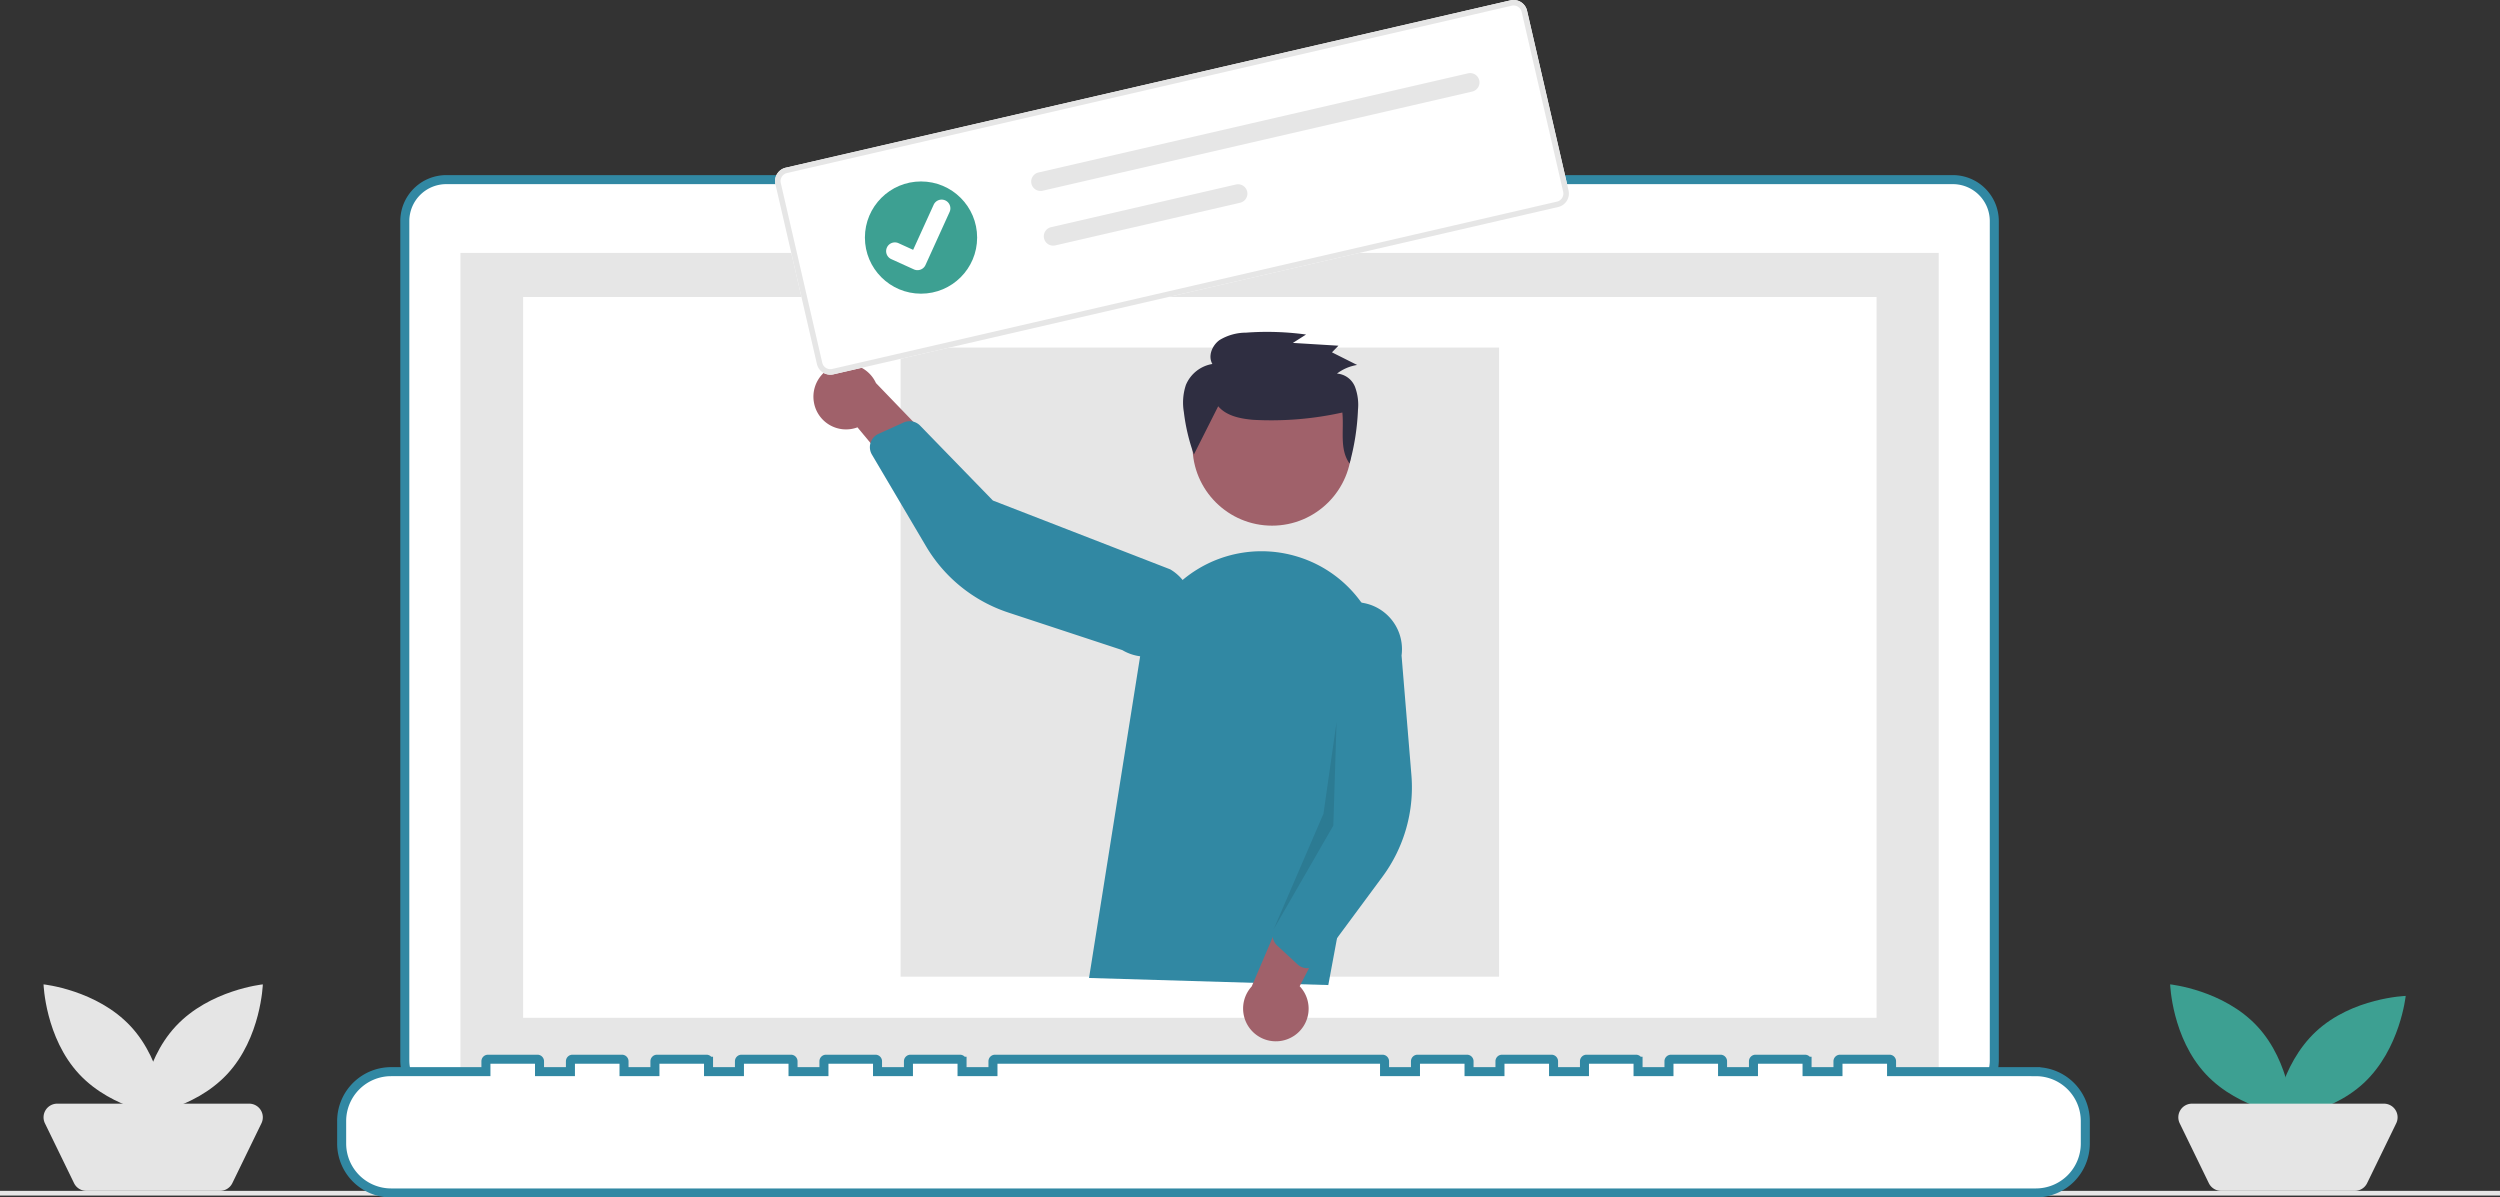
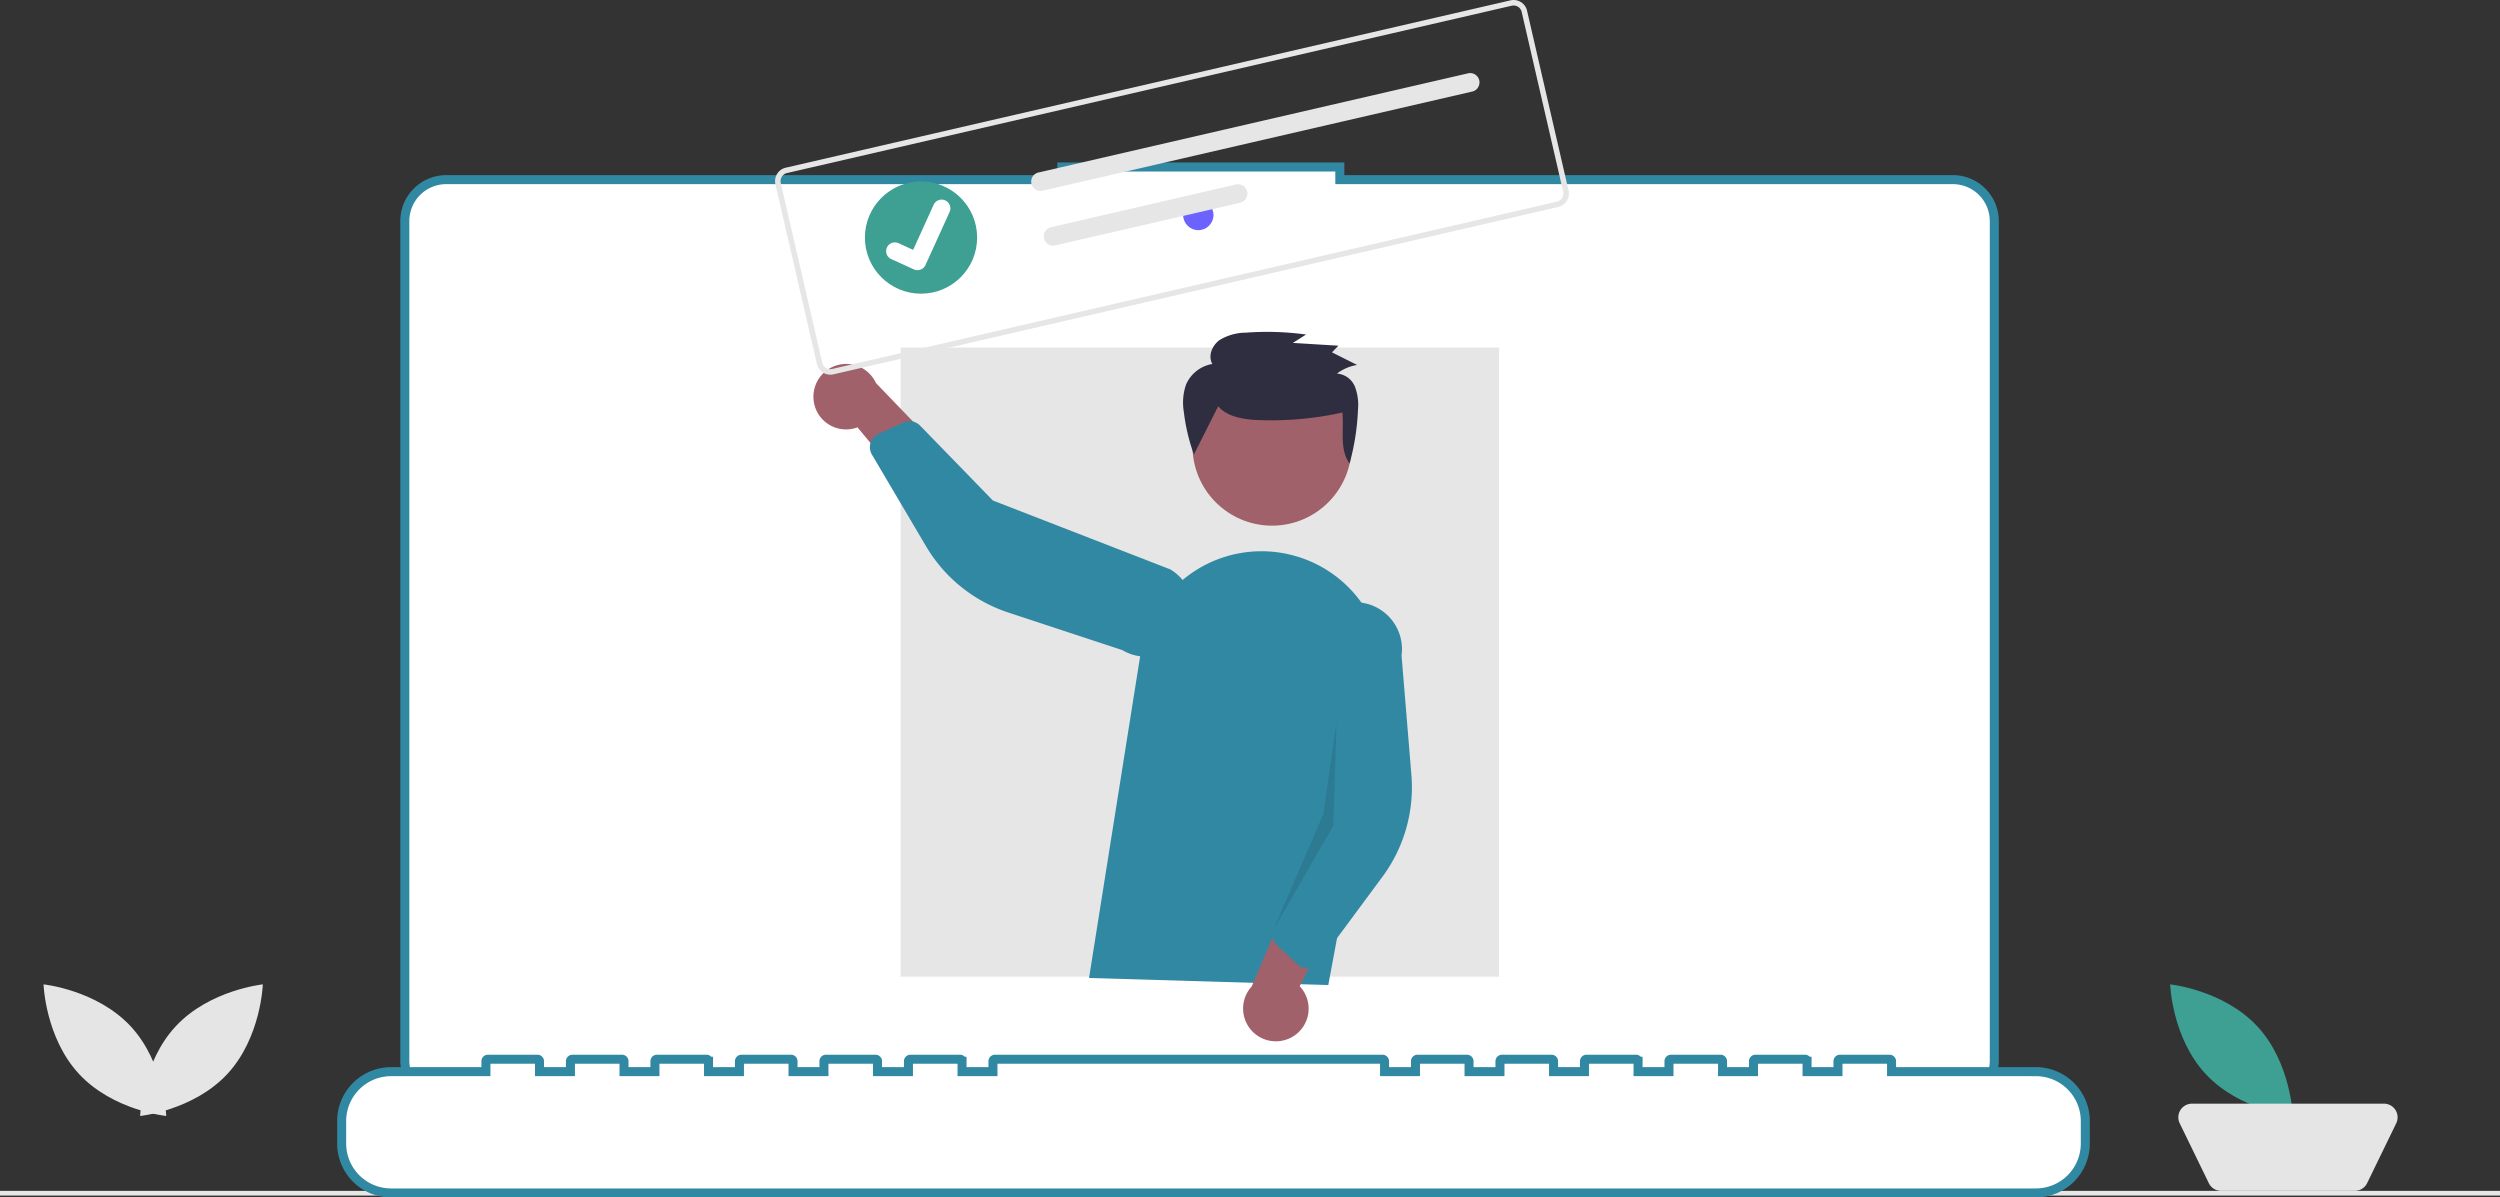
<svg xmlns="http://www.w3.org/2000/svg" width="554.247" height="265.476" viewBox="0 0 554.247 265.476">
  <rect x="0" y="0" width="554.247" height="265.476" fill="#333333" stroke="none" />
  <g id="Pocial_Agency" data-name="Pocial Agency" transform="translate(0 0)">
    <rect id="Rectangle_128" data-name="Rectangle 128" width="554.247" height="1.045" transform="translate(0 264.01)" fill="#e6e6e6" />
    <path id="Path_765" data-name="Path 765" d="M584.506,269.972H448.6v-2.8H386.972v2.8H250.5a9.194,9.194,0,0,0-9.194,9.194h0v186.1a9.194,9.194,0,0,0,9.194,9.194h334a9.194,9.194,0,0,0,9.194-9.194v-186.1a9.194,9.194,0,0,0-9.193-9.193Z" transform="translate(-151.56 -230.15)" fill="#fff" stroke="#3188a3" stroke-width="2" />
-     <rect id="Rectangle_125" data-name="Rectangle 125" width="327.738" height="184.878" transform="translate(102.077 56.068)" fill="#e6e6e6" />
    <rect id="Rectangle_130" data-name="Rectangle 130" width="300.052" height="159.803" transform="translate(115.976 65.845)" fill="#fff" />
    <circle id="Ellipse_120" data-name="Ellipse 120" cx="3.362" cy="3.362" r="3.362" transform="translate(262.304 44.304)" fill="#6c63ff" />
    <path id="Path_766" data-name="Path 766" d="M590.1,648.586H558.111v-2.3a.457.457,0,0,0-.457-.457H546.688a.457.457,0,0,0-.457.457h0v2.3h-6.854v-2.3a.457.457,0,0,0-.457-.457H527.954a.457.457,0,0,0-.457.457h0v2.3h-6.854v-2.3a.457.457,0,0,0-.457-.457H509.22a.457.457,0,0,0-.457.457h0v2.3h-6.854v-2.3a.457.457,0,0,0-.457-.457H490.486a.457.457,0,0,0-.457.457h0v2.3h-6.854v-2.3a.457.457,0,0,0-.457-.457H471.752a.457.457,0,0,0-.457.457h0v2.3H464.44v-2.3a.457.457,0,0,0-.457-.457H453.02a.457.457,0,0,0-.457.457h0v2.3h-6.856v-2.3a.457.457,0,0,0-.457-.457h-85.9a.457.457,0,0,0-.457.457h0v2.3h-6.854v-2.3a.457.457,0,0,0-.457-.457H340.612a.457.457,0,0,0-.457.457h0v2.3H333.3v-2.3a.457.457,0,0,0-.457-.457H321.879a.457.457,0,0,0-.457.457h0v2.3h-6.854v-2.3a.457.457,0,0,0-.457-.457H303.145a.457.457,0,0,0-.457.457h0v2.3h-6.853v-2.3a.457.457,0,0,0-.457-.457H284.41a.457.457,0,0,0-.457.457h0v2.3H277.1v-2.3a.457.457,0,0,0-.457-.457H265.676a.457.457,0,0,0-.457.457h0v2.3h-6.854v-2.3a.457.457,0,0,0-.457-.457H246.94a.457.457,0,0,0-.457.457h0v2.3H225.466A10.966,10.966,0,0,0,214.5,659.553v4.958a10.966,10.966,0,0,0,10.966,10.966H590.1a10.966,10.966,0,0,0,10.966-10.966v-4.958A10.966,10.966,0,0,0,590.1,648.587Z" transform="translate(-138.755 -411.002)" fill="#fff" stroke="#3188a3" stroke-width="2" />
    <rect id="Rectangle_126" data-name="Rectangle 126" width="132.685" height="139.476" transform="translate(199.659 77.054)" fill="#e6e6e6" />
    <path id="Path_776" data-name="Path 776" d="M1009.813,623.349c7.51,8.058,7.9,19.9,7.9,19.9s-11.788-1.221-19.3-9.28-7.9-19.9-7.9-19.9S1002.3,615.291,1009.813,623.349Z" transform="translate(-509.394 -395.835)" fill="#3da092" />
-     <path id="Path_777" data-name="Path 777" d="M1054.517,638.269c-8.058,7.51-19.9,7.9-19.9,7.9s1.221-11.788,9.28-19.3,19.9-7.9,19.9-7.9S1062.576,630.759,1054.517,638.269Z" transform="translate(-530.456 -398.176)" fill="#3da092" />
    <path id="Path_778" data-name="Path 778" d="M1033.107,684.026h-29.639a3.03,3.03,0,0,1-2.726-1.706l-6.453-13.265a3.03,3.03,0,0,1,2.726-4.358h42.546a3.03,3.03,0,0,1,2.726,4.358l-6.453,13.265a3.03,3.03,0,0,1-2.726,1.706Z" transform="translate(-511.049 -420.016)" fill="#e5e5e5" />
    <path id="Path_779" data-name="Path 779" d="M112.813,623.349c7.51,8.058,7.9,19.9,7.9,19.9s-11.788-1.221-19.3-9.28-7.9-19.9-7.9-19.9S105.3,615.291,112.813,623.349Z" transform="translate(-83.86 -395.835)" fill="#e5e5e5" />
-     <path id="Path_780" data-name="Path 780" d="M127.108,684.026H97.468a3.03,3.03,0,0,1-2.726-1.706l-6.453-13.265a3.03,3.03,0,0,1,2.726-4.358h42.546a3.03,3.03,0,0,1,2.726,4.358l-6.453,13.265a3.03,3.03,0,0,1-2.726,1.706Z" transform="translate(-78.327 -420.016)" fill="#e5e5e5" />
    <circle id="Ellipse_127" data-name="Ellipse 127" cx="17.634" cy="17.634" r="17.634" transform="translate(264.377 81.269)" fill="#a0616a" />
    <path id="Path_803" data-name="Path 803" d="M531.686,524.856l11.388-71.69A27.181,27.181,0,0,1,577.54,431.34h0a27.1,27.1,0,0,1,19.1,31.061l-11.91,64.023Z" transform="translate(-290.248 -308.039)" fill="#3188a3" />
    <path id="Path_804" data-name="Path 804" d="M608.357,605.011a7.22,7.22,0,0,0,1.254-11l11.772-22.8-13.257,1.415-9.146,21.431a7.261,7.261,0,0,0,9.377,10.95Z" transform="translate(-321.477 -375.367)" fill="#a0616a" />
    <path id="Path_805" data-name="Path 805" d="M616.844,532.994a3.235,3.235,0,0,1-1.742-.826l-4.5-4.162a3.241,3.241,0,0,1-.784-3.628l9-21.337-1.277-42.159a10.408,10.408,0,0,1,20.625,2.814h0l2.184,26.5a33.294,33.294,0,0,1-6.417,22.542l-14.038,18.978a3.234,3.234,0,0,1-2.294,1.295A3.2,3.2,0,0,1,616.844,532.994Z" transform="translate(-327.443 -318.37)" fill="#3188a3" />
    <path id="Path_806" data-name="Path 806" d="M414.844,359.369a7.22,7.22,0,0,0,9.639,5.444l16.4,19.728,3.866-12.76L428.583,355a7.261,7.261,0,0,0-13.739,4.366Z" transform="translate(-234.382 -270.074)" fill="#a0616a" />
    <path id="Path_807" data-name="Path 807" d="M439.136,379.153a3.236,3.236,0,0,1,1.44-1.282l5.589-2.525a3.241,3.241,0,0,1,3.647.693l16.138,16.608,39.321,15.261a10.408,10.408,0,1,1-10.633,17.9h0l-25.256-8.323a33.3,33.3,0,0,1-18.256-14.7l-12-20.326a3.227,3.227,0,0,1,.012-3.3Z" transform="translate(-245.826 -281.681)" fill="#3188a3" />
    <path id="Path_808" data-name="Path 808" d="M623.988,502.685l-.718,22.975-13.226,22.985,11.044-25.612Z" transform="translate(-327.674 -342.635)" opacity="0.1" style="mix-blend-mode: normal;isolation: isolate" />
    <path id="Path_696" data-name="Path 696" d="M579.4,353.634c1.819,2.153,4.9,2.76,7.737,3.009a72.822,72.822,0,0,0,19.787-1.616c.4,3.9-.694,8.1,1.6,11.309a52.5,52.5,0,0,0,1.865-11.9,11.4,11.4,0,0,0-.659-5.1,4.688,4.688,0,0,0-3.994-2.944,10.009,10.009,0,0,1,4.465-1.909l-5.579-2.8,1.433-1.471-10.1-.618,2.925-1.859a63.439,63.439,0,0,0-13.29-.418,11.407,11.407,0,0,0-5.878,1.634c-1.667,1.193-2.631,3.563-1.6,5.314a7.716,7.716,0,0,0-5.88,4.665,12.453,12.453,0,0,0-.446,5.987,42.434,42.434,0,0,0,2.225,9.413" transform="translate(-309.327 -263.57)" fill="#2f2e41" />
-     <path id="Path_138" data-name="Path 138" d="M572.057,242.19l-160.684,37.1A3.057,3.057,0,0,1,407.711,277l-9.2-39.859a3.058,3.058,0,0,1,2.289-3.663l160.684-37.1a3.057,3.057,0,0,1,3.663,2.289l9.2,39.859a3.057,3.057,0,0,1-2.289,3.662Z" transform="translate(-226.603 -196.301)" fill="#fff" />
    <path id="Path_138-2" data-name="Path 138" d="M572.057,242.19l-160.684,37.1A3.057,3.057,0,0,1,407.711,277l-9.2-39.859a3.058,3.058,0,0,1,2.289-3.663l160.684-37.1a3.057,3.057,0,0,1,3.663,2.289l9.2,39.859a3.057,3.057,0,0,1-2.289,3.662Zm-170.985-7.523a1.835,1.835,0,0,0-1.373,2.2l9.2,39.859a1.834,1.834,0,0,0,2.2,1.373L571.782,241a1.834,1.834,0,0,0,1.373-2.2l-9.2-39.859a1.834,1.834,0,0,0-2.2-1.373Z" transform="translate(-226.603 -196.301)" fill="#e6e6e6" />
    <path id="Path_139" data-name="Path 139" d="M508.748,249.357a2.073,2.073,0,0,0,.926,4.042l.007,0,95.237-21.987a2.073,2.073,0,1,0-.933-4.04Z" transform="translate(-278.523 -211.115)" fill="#e6e6e6" />
    <path id="Path_140" data-name="Path 140" d="M514.105,284.013a2.073,2.073,0,1,0,.926,4.042l.007,0,40.981-9.461a2.073,2.073,0,0,0-.926-4.042l-.007,0Z" transform="translate(-281.082 -233.649)" fill="#e6e6e6" />
    <g id="Group_45" data-name="Group 45" transform="translate(191.749 40.228)">
      <circle id="Ellipse_18" data-name="Ellipse 18" cx="12.44" cy="12.44" r="12.44" fill="#3da092" />
      <path id="Path_395" data-name="Path 395" d="M452.96,296.608a1.927,1.927,0,0,1-1.216-.115l-.024-.011-5.006-2.272a1.941,1.941,0,1,1,1.607-3.534l3.243,1.477,4.55-10a1.94,1.94,0,0,1,2.568-.962h0l-.027.065.029-.066a1.942,1.942,0,0,1,.961,2.569L454.3,295.523a1.94,1.94,0,0,1-1.333,1.084Z" transform="translate(-440.87 -276.991)" fill="#fff" />
    </g>
    <path id="Path_779-2" data-name="Path 779" d="M101.414,623.349c-7.51,8.058-7.9,19.9-7.9,19.9s11.787-1.221,19.3-9.28,7.9-19.9,7.9-19.9S108.924,615.291,101.414,623.349Z" transform="translate(-62.445 -395.835)" fill="#e5e5e5" />
  </g>
</svg>